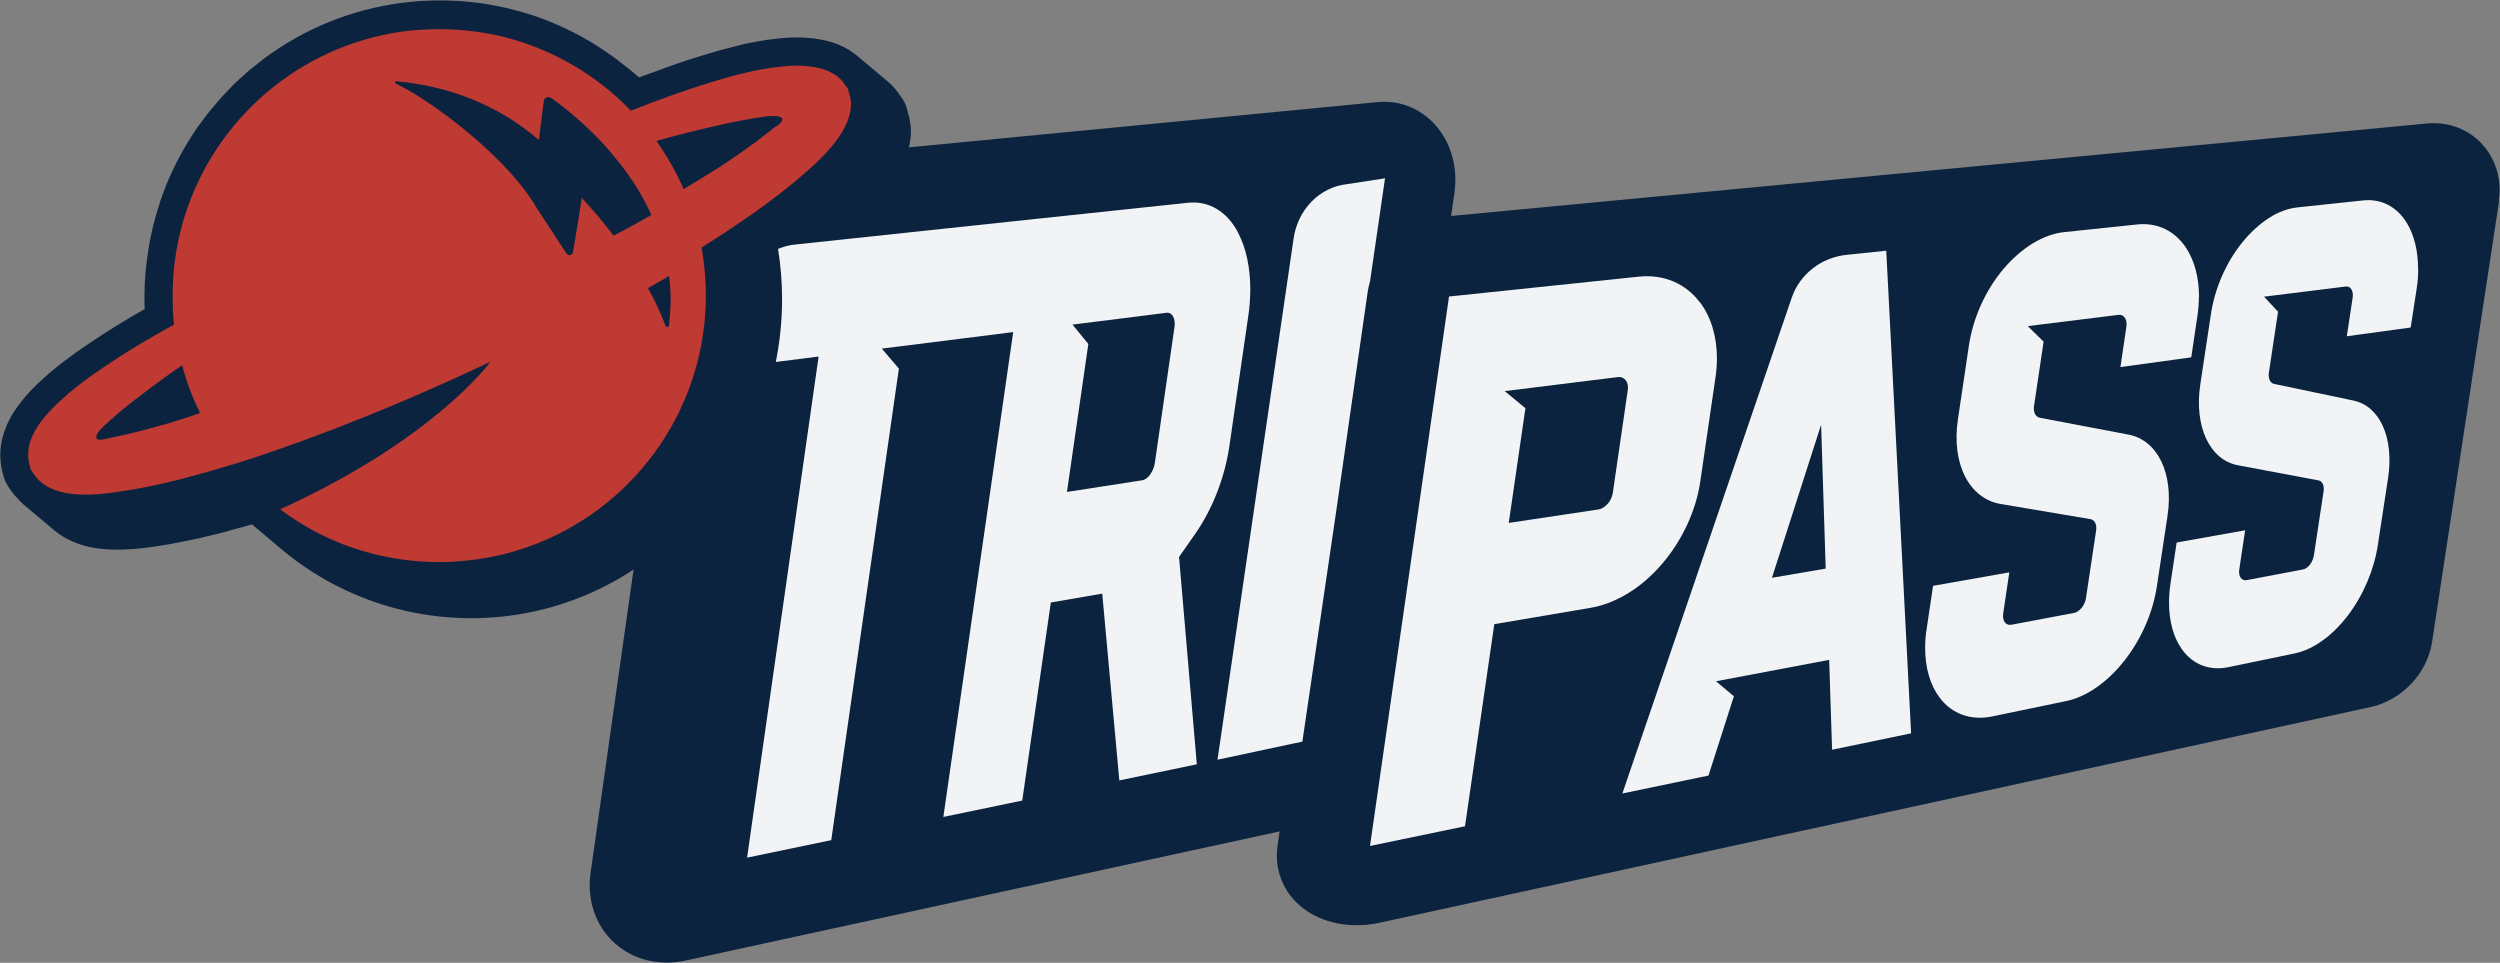
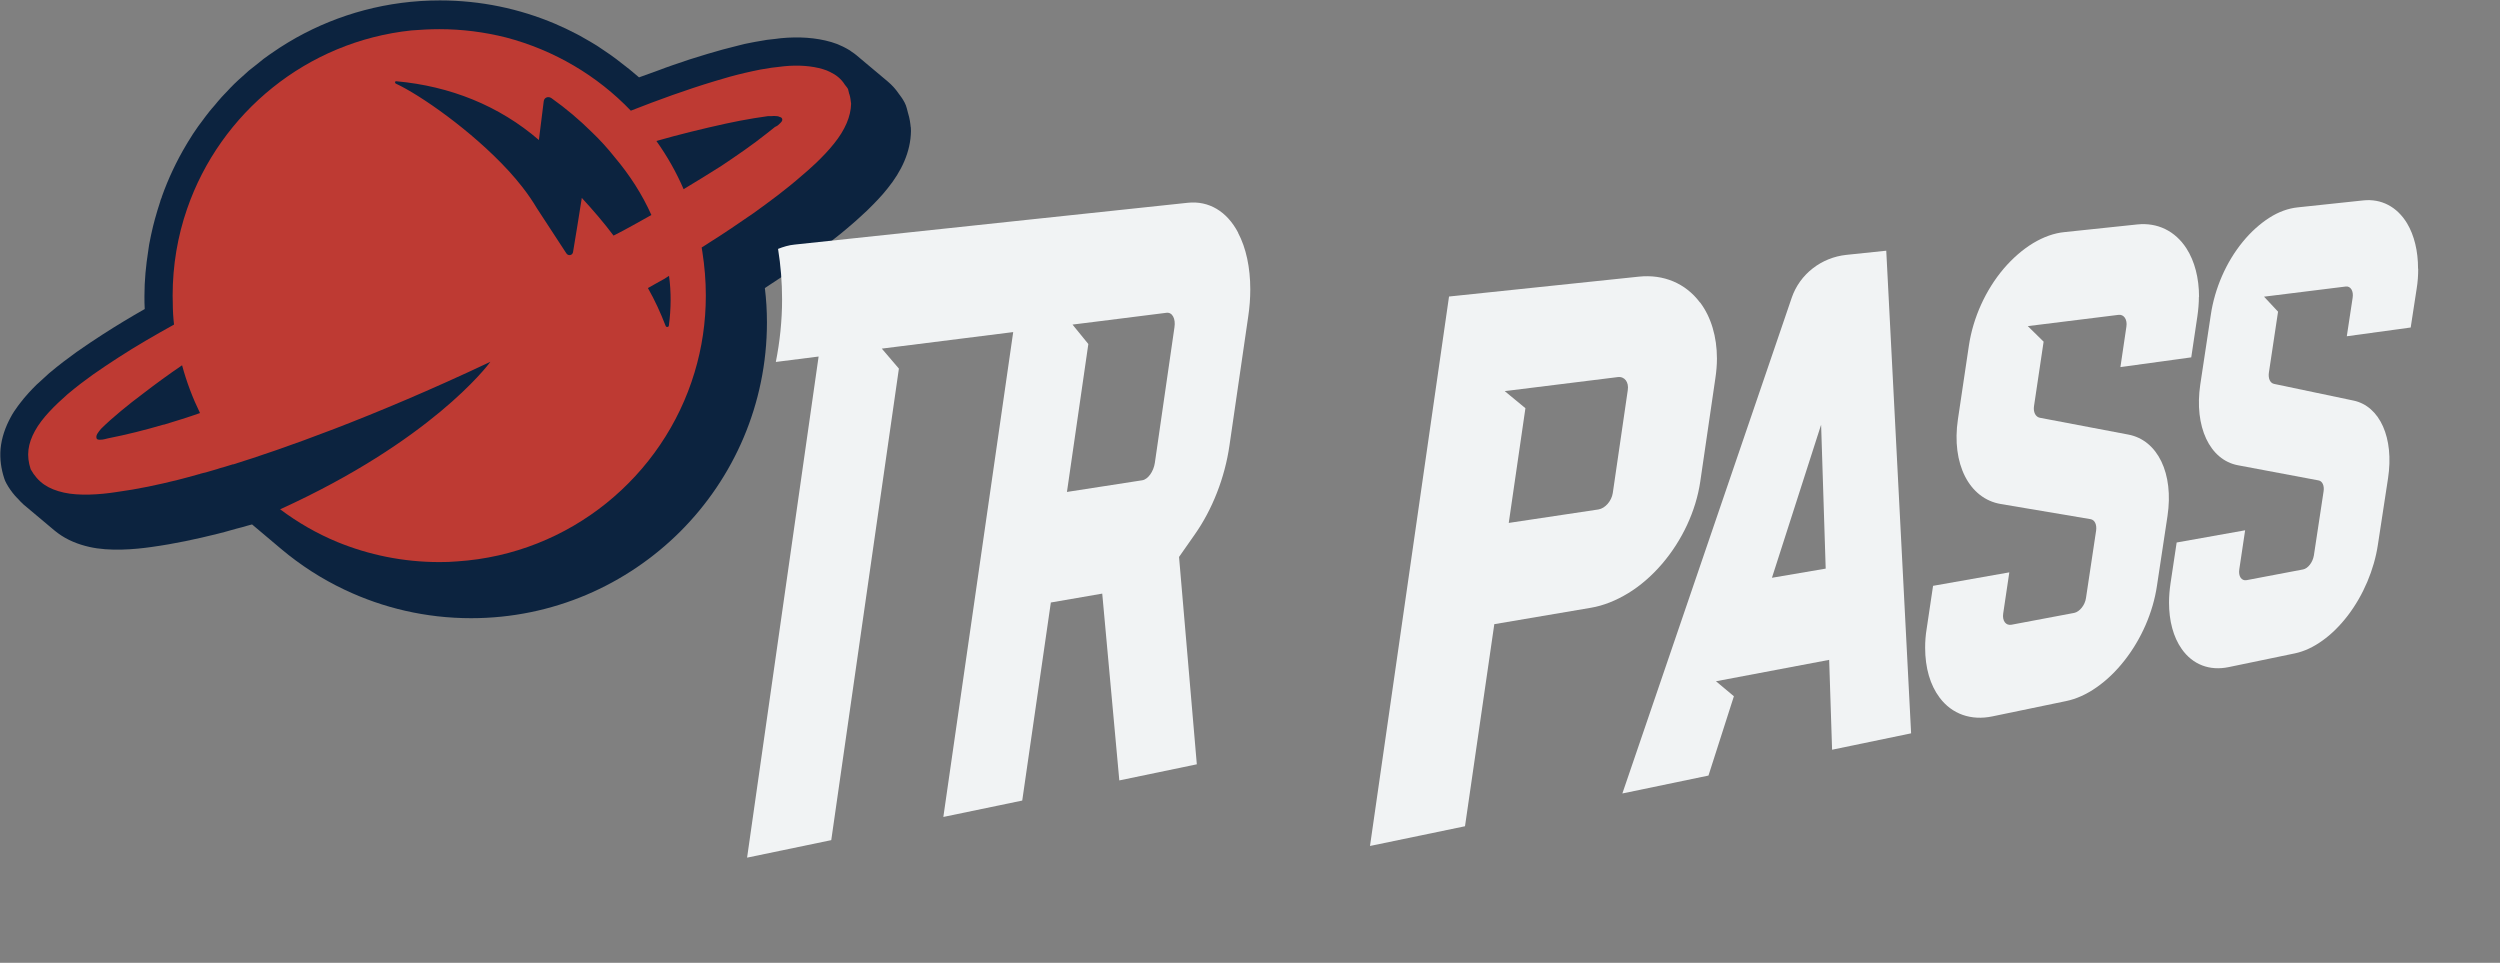
<svg xmlns="http://www.w3.org/2000/svg" id="Layer_1" viewBox="0 0 180 69.32">
  <rect x="0" y="0" width="180" height="69.32" fill="#808080" stroke="none" />
  <defs>
    <style>
      .cls-1 {
        fill: #f1f3f4;
      }

      .cls-2 {
        fill: #be3a33;
      }

      .cls-3 {
        fill: #0c233f;
      }
    </style>
  </defs>
-   <path class="cls-3" d="M179.94,14.44l-4.83,31.78c-.18,1.17-.74,2.2-1.48,2.99-.76.81-1.79,1.45-2.96,1.7l-71.3,15.52c-.95.21-1.94.24-2.89.09-.8-.14-1.59-.42-2.31-.88-.79-.51-1.41-1.2-1.8-2.04-.39-.84-.52-1.76-.39-2.68l.15-1.06-42.77,9.3c-.93.2-1.9.2-2.83-.04-.83-.21-1.61-.62-2.28-1.22-.68-.61-1.17-1.37-1.46-2.2-.32-.91-.41-1.88-.27-2.84l6.46-45.6c.21-1.52.94-2.85,1.94-3.82,1-.98,2.34-1.66,3.84-1.8l44.44-4.29c.82-.08,1.65.05,2.41.38.74.33,1.4.84,1.92,1.49.5.63.85,1.35,1.05,2.11.22.83.26,1.7.14,2.54l-.24,1.68,70.27-6.66c.75-.07,1.5.03,2.19.29.66.25,1.27.65,1.76,1.19.5.53.85,1.17,1.06,1.85.21.71.27,1.47.15,2.21Z" />
  <g>
    <path class="cls-3" d="M65.57,9.15c-.02-.21-.06-.6-.2-1.04l-.08-.31c-.04-.15-.09-.29-.16-.42-.15-.29-.35-.54-.38-.58,0,0,0,0,0,0-.25-.37-.53-.68-.83-.93l-2.24-1.88s-.01,0-.01-.01c-.11-.09-.22-.17-.33-.24-.05-.03-.1-.08-.15-.11-.16-.1-.33-.19-.49-.27-.28-.14-.56-.25-.84-.33-1.12-.33-2.37-.4-3.63-.28-.13.02-.26.03-.4.05-.16.02-.35.04-.62.07,0,0-.79.13-.87.15-.1.02-.2.04-.31.06-.25.05-.57.11-.84.19-.79.19-1.55.4-2.28.62-.85.25-1.68.52-2.5.81-.33.11-.64.23-.96.35-.48.17-.96.34-1.44.52l-.68-.57c-.13-.11-.28-.21-.41-.32-.18-.14-.36-.28-.54-.42-.28-.21-.56-.41-.85-.6-.18-.12-.36-.25-.55-.37-.32-.2-.65-.39-.99-.58-.16-.09-.32-.19-.49-.27-.5-.26-1.02-.51-1.54-.73-2.55-1.08-5.35-1.68-8.29-1.68-3.76,0-7.29.98-10.35,2.69-.41.23-.8.47-1.19.72-.12.08-.24.17-.37.25-.26.18-.52.35-.77.54-.14.11-.28.23-.42.34-.22.17-.44.34-.66.52-.15.13-.29.26-.43.39-.2.18-.4.35-.59.54-.02.02-.03.03-.05.05-.17.16-.32.33-.48.5-.13.14-.27.27-.4.42-.18.2-.35.4-.52.61-.12.14-.24.27-.35.41-.19.23-.36.47-.54.71-.09.12-.18.24-.27.36-.26.37-.51.74-.74,1.13-.04.06-.08.13-.12.2-.71,1.19-1.31,2.46-1.77,3.76,0,0,0,0,0,.02,0,.02-.05.11-.08.2-.01.04-.03.08-.03.11-.15.44-.27.87-.39,1.29-.04.15-.09.32-.13.5-.1.43-.2.86-.28,1.31-.02.13-.04.25-.05.34,0,.05-.01.09-.02.14-.16,1.02-.27,2.1-.27,3.23,0,.32,0,.63.02.94-1,.57-2,1.17-3.01,1.82-.62.4-1.25.82-1.89,1.27-.64.46-1.2.88-1.98,1.53-.25.22-.53.48-.81.74-.03.03-.07.06-.1.09-.18.18-.36.36-.54.56-.03.03-.05.06-.08.09-.19.21-.38.43-.55.66-.05.07-.11.14-.16.21-.2.27-.39.55-.54.84-.36.67-.64,1.42-.72,2.26-.06.73.04,1.44.27,2.14.04.12.09.24.16.36.17.31.37.59.6.86.07.09.16.16.23.24.13.14.25.28.39.4l2.24,1.88c.07.06.15.12.23.18.7.52,1.49.82,2.28,1,1.45.33,3.25.18,4.49,0,1.66-.23,3.22-.57,4.67-.93.39-.09.76-.2,1.08-.29.12-.04.24-.07.36-.1.1-.02.19-.05.27-.07.15-.04.32-.08.5-.14.06-.02.13-.04.22-.06.04-.01.08-.02.12-.03l2.1,1.77c1.38,1.16,2.91,2.15,4.56,2.93,2.76,1.31,5.85,2.05,9.11,2.05,5.88,0,11.2-2.39,15.06-6.24,3.85-3.85,6.24-9.18,6.24-15.06,0-.84-.05-1.67-.15-2.47.81-.52,1.61-1.07,2.39-1.61.07-.05.15-.1.26-.18,1.18-.85,2.42-1.76,3.65-2.83,0,0,.43-.37.45-.4,0,0,.57-.52.62-.57l.05-.05c.47-.46,1-1,1.42-1.54.98-1.21,1.66-2.61,1.68-4.13,0-.09,0-.17-.01-.26Z" />
    <path class="cls-2" d="M61.15,6.79l-.09-.37c-.05-.11-.15-.21-.23-.32-.27-.43-.63-.71-1.07-.92-.16-.08-.33-.15-.51-.2-.8-.24-1.77-.31-2.79-.21-.32.04-.63.07-.93.11l-.79.13c-.37.08-.75.15-1.11.24-.73.17-1.45.37-2.16.59-2.09.63-4.09,1.36-6.05,2.13-2.41-2.52-5.52-4.36-8.98-5.27-1.55-.39-3.16-.6-4.81-.6-.68,0-1.35.04-2,.09-7.53.79-13.77,5.92-16.16,12.85-.68,1.96-1.04,4.07-1.04,6.25,0,.17,0,.33.01.51,0,.53.03,1.05.09,1.57-1.35.75-2.71,1.53-4.05,2.4-.6.39-1.2.79-1.8,1.21-.61.44-1.13.83-1.81,1.4-.92.81-1.84,1.71-2.35,2.64-.51.93-.64,1.77-.31,2.77.53.95,1.27,1.43,2.4,1.68,1.07.24,2.55.15,3.76-.04,1.56-.21,3.04-.53,4.48-.89.51-.12.99-.27,1.48-.4.04,0,.07-.01.09-.03.17-.04.33-.08.51-.13.17-.05.37-.11.55-.16.12-.03.23-.07.35-.11.13-.03.27-.08.39-.11.19-.05.36-.12.55-.17,0,.01.01.01.01.01,3.33-1.04,9.9-3.31,18.53-7.39-.24.33-4.31,5.69-15.14,10.62,1.27.95,2.65,1.75,4.13,2.36,2.25.92,4.73,1.44,7.33,1.44.44,0,.87-.01,1.29-.05,8.1-.53,14.84-6.11,17.09-13.61.53-1.75.81-3.61.81-5.53,0-1.08-.09-2.12-.25-3.15-.01-.11-.04-.2-.05-.31.2-.13.41-.25.61-.39,1.04-.65,2.07-1.36,3.12-2.08,1.17-.84,2.35-1.71,3.49-2.71l.43-.37.57-.52c.47-.45.93-.93,1.31-1.41.8-.99,1.21-1.96,1.23-2.87-.03-.24-.05-.47-.13-.71ZM11.78,30.57c-1.32.39-2.68.73-4,.99-.23.05-.24.07-.4.09-.12.01-.31.04-.41-.05-.12-.25.11-.48.31-.73.36-.36.93-.87,1.43-1.28.52-.43,1.05-.85,1.59-1.25.92-.71,1.87-1.4,2.81-2.04.32,1.19.76,2.35,1.29,3.44-.87.31-1.73.57-2.61.84ZM44.18,16.97c-.71-.95-1.48-1.84-2.29-2.72-.21,1.35-.44,2.75-.63,3.89-.03.25-.35.32-.49.09l-2.11-3.23c-.31-.52-.67-1.05-1.08-1.57-.29-.37-.61-.75-.95-1.12-2.67-2.91-6.4-5.49-8.13-6.29-.09-.05-.07-.19.04-.17,3.87.35,7.4,1.76,10.26,4.23.12-.96.24-1.93.35-2.8.04-.27.33-.37.56-.21,1.03.73,2,1.55,2.89,2.43.6.57,1.16,1.19,1.65,1.81,1.09,1.29,1.99,2.69,2.65,4.17-.44.25-.87.49-1.31.73-.48.27-.95.52-1.43.76ZM48.16,23.44c-.01.12-.2.15-.24.01-.36-.93-.77-1.83-1.27-2.71.39-.21.76-.44,1.16-.65.12-.08.24-.15.36-.23.16,1.17.15,2.36-.01,3.57ZM56.28,8.75c-.09.12-.2.2-.28.28l-.15.09s0-.01-.04.01l-.2.16-.39.31c-1.04.83-2.17,1.6-3.29,2.35-.91.57-1.8,1.13-2.71,1.67-.53-1.23-1.19-2.39-1.96-3.47,1.64-.47,3.32-.88,5-1.25.69-.15,1.37-.28,2.04-.39l1-.15h.24s.19-.01.19-.01c.16,0,.31.01.43.08.12.01.23.16.12.32Z" />
  </g>
  <path class="cls-1" d="M174.11,19.36c0,.46-.03.94-.11,1.42l-.43,2.8-4.6.63.42-2.77c.08-.49-.15-.86-.5-.81l-5.88.73,1.01,1.08-.66,4.39c-.06.42.09.75.37.81l5.72,1.2c1.91.4,2.93,2.7,2.49,5.59l-.73,4.78c-.27,1.81-1.05,3.64-2.16,5.1-.56.73-1.18,1.35-1.83,1.81-.65.47-1.32.78-1.98.92l-4.77.99c-1.38.29-2.6-.18-3.39-1.31-.6-.85-.91-2.02-.91-3.34,0-.44.04-.91.11-1.39l.44-2.93,4.93-.88-.42,2.81c-.08.5.16.85.53.78l4.06-.77c.36-.07.7-.52.78-1.01l.7-4.62c.06-.41-.09-.73-.36-.78l-5.8-1.09c-2.04-.38-3.17-2.78-2.72-5.81l.76-5.03c.28-1.9,1.11-3.8,2.3-5.25.59-.72,1.24-1.3,1.91-1.73s1.37-.68,2.05-.75l4.71-.5c1.31-.14,2.44.46,3.16,1.65.52.87.79,2,.79,3.26Z" />
  <path class="cls-1" d="M158.32,21.37c0,.46-.04.93-.11,1.41l-.44,2.95-5.1.7.43-2.91c.08-.52-.18-.9-.57-.85l-6.53.81,1.14,1.12-.69,4.63c-.07.44.11.79.42.85l6.37,1.21c2.12.4,3.28,2.81,2.82,5.86l-.76,5.03c-.28,1.9-1.12,3.83-2.34,5.38-.61.78-1.29,1.43-2.01,1.93-.71.5-1.46.84-2.2.99l-5.3,1.1c-1.53.32-2.9-.16-3.79-1.34-.69-.91-1.05-2.16-1.05-3.6,0-.44.03-.9.11-1.37l.46-3.09,5.49-.97-.44,2.96c-.08.53.19.89.6.81l4.51-.85c.39-.08.78-.56.85-1.07l.73-4.86c.06-.43-.1-.77-.4-.82l-6.46-1.09c-2.28-.38-3.57-2.9-3.09-6.1l.79-5.31c.3-2,1.2-4,2.51-5.54.65-.76,1.37-1.38,2.11-1.83.75-.45,1.52-.73,2.28-.8l5.23-.55c1.45-.15,2.72.47,3.53,1.72.6.93.91,2.15.91,3.5Z" />
  <path class="cls-1" d="M135.82,18.05l-2.88.3c-1.81.19-3.35,1.39-3.93,3.07l-12.2,35.71,6.2-1.29,1.83-5.71-1.29-1.08,8.15-1.54.21,6.47,5.69-1.18-1.79-34.75ZM127.58,41.6l3.54-11.02.33,10.36-3.87.66Z" />
  <path class="cls-1" d="M122.39,21.77c-1.03-1.37-2.61-2.04-4.4-1.85l-13.66,1.43-5.69,39.56,6.84-1.42,2.11-14.55,6.95-1.18c.9-.15,1.82-.52,2.69-1.05.87-.53,1.7-1.25,2.43-2.1,1.46-1.7,2.45-3.83,2.76-5.94l1.09-7.46c.07-.47.11-.94.11-1.39,0-1.57-.42-2.99-1.21-4.04ZM117.2,28.09l-1.08,7.41c-.09.58-.55,1.1-1.03,1.18l-6.46.97,1.2-8.26-1.49-1.23,8.14-1.01c.49-.06.81.36.72.94Z" />
-   <path class="cls-1" d="M99.72,12.85l-.77,5.3-.31,2.12h0c-.07.23-.12.46-.16.7l-2.34,16.3-.06.4-2.31,15.73-.73.15-5.38,1.15,5.48-37.53c.3-2.09,1.88-3.7,3.84-3.91l2.73-.42Z" />
  <path class="cls-1" d="M89.15,16.76c-.81-1.55-2.12-2.32-3.63-2.16l-4.52.48-6.88.73-16.91,1.8c-.42.04-.81.16-1.19.31.19,1.18.29,2.4.29,3.63,0,1.54-.16,3.05-.45,4.51l3.08-.39-5.15,36.08,6.06-1.26,4.87-33.95-1.23-1.44,9.46-1.19-5.03,34.91,5.68-1.18,2.06-14.26,3.7-.64,1.23,13.45,5.58-1.16-1.28-14.93,1.12-1.6c1.28-1.81,2.18-4.12,2.51-6.42l1.35-9.28c.1-.67.15-1.32.15-1.96,0-1.57-.3-2.99-.88-4.08ZM84.56,23.57l-1.41,9.75c-.09.63-.5,1.2-.91,1.26l-5.42.84,1.54-10.65-1.14-1.4,2.64-.33,4.13-.52c.41-.05.67.42.57,1.05Z" />
</svg>